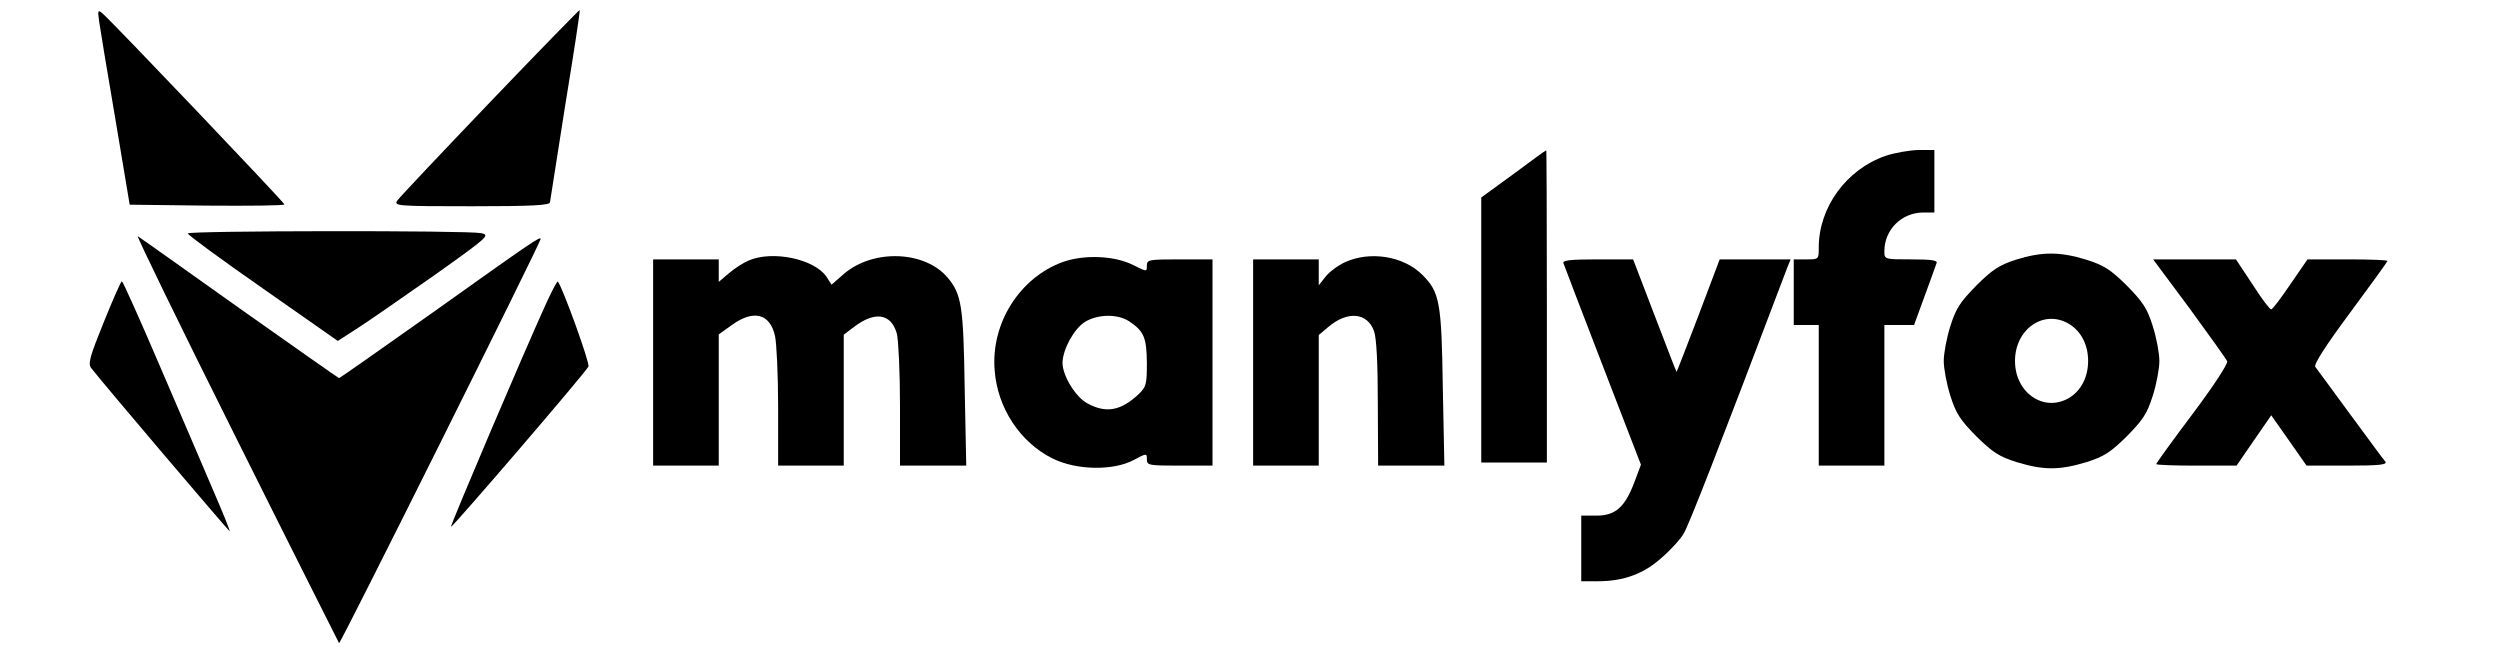
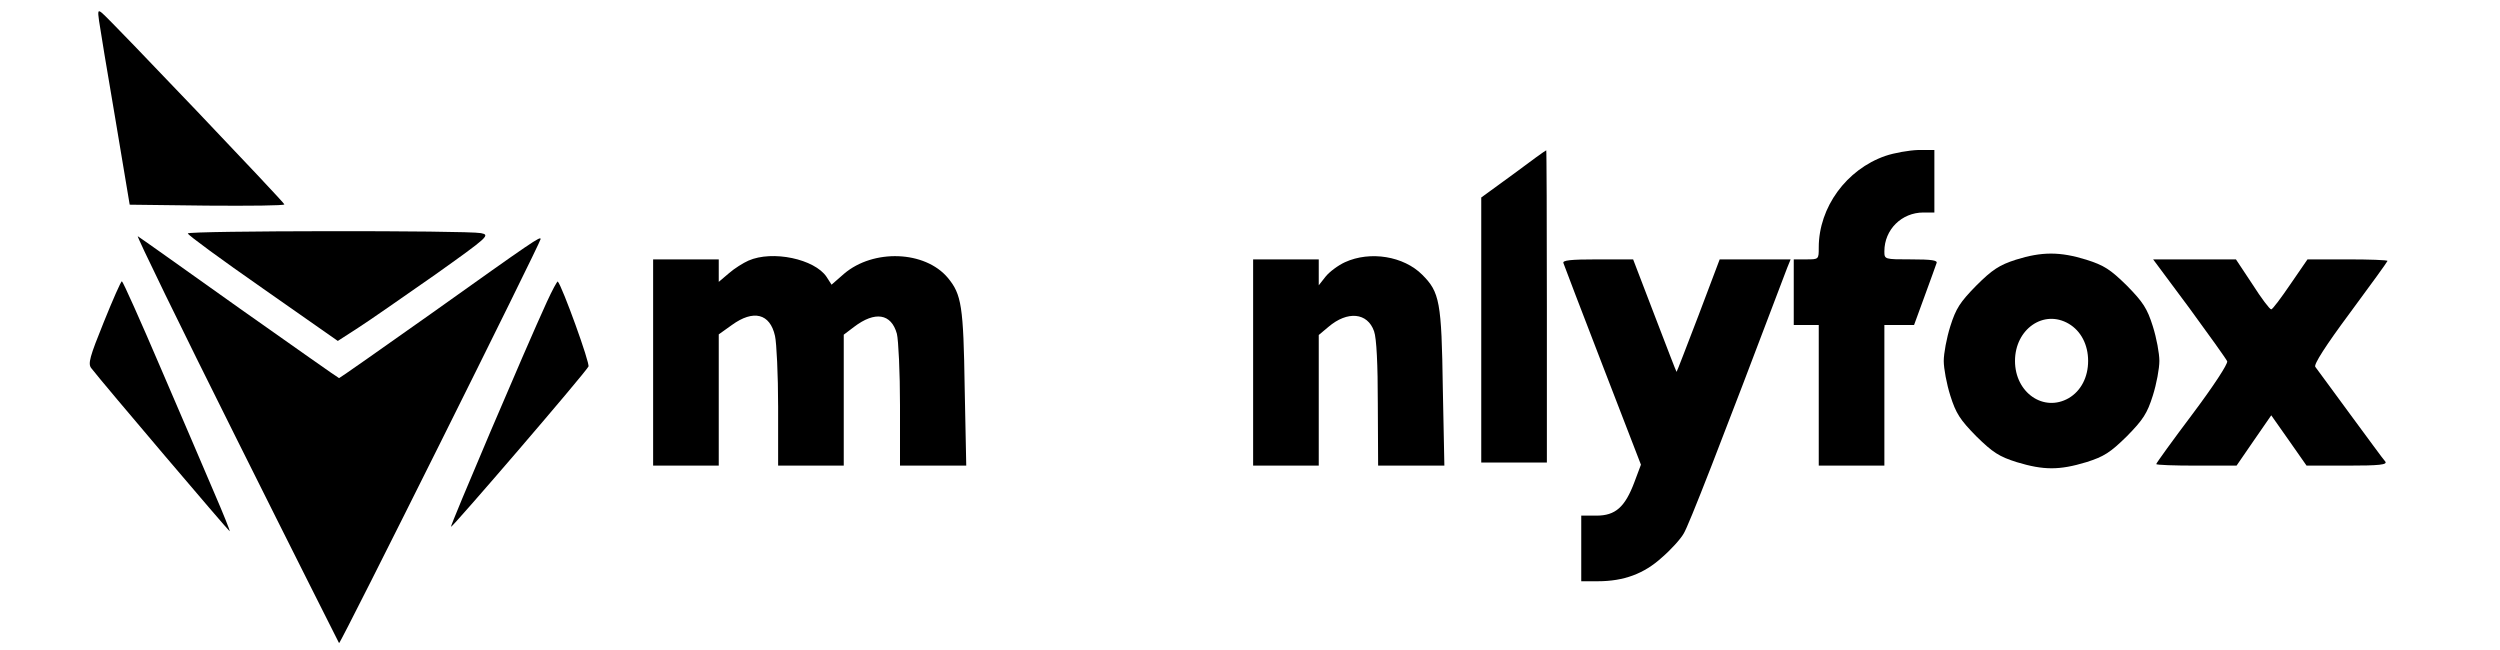
<svg xmlns="http://www.w3.org/2000/svg" width="800pt" height="208pt" viewBox="0 0 800 208" preserveAspectRatio="xMidYMid meet">
  <g transform="translate(0,208) scale(0.1,-0.1)" fill="#000000" stroke="none">
    <path d="M317 2013 c3 -21 26 -162 52 -313 l46 -275 248 -3 c136 -1 247 0 247 4 0 6 -555 589 -583 612 -13 11 -15 9 -10 -25z" />
-     <path d="M1569 1754 c-156 -163 -290 -305 -297 -315 -13 -18 -5 -19 237 -19 194 0 251 3 251 13 1 6 23 147 49 312 27 165 48 301 46 303 -1 1 -130 -131 -286 -294z" />
    <path d="M4843 1523 l-103 -75 0 -424 0 -424 105 0 105 0 0 500 c0 275 -1 500 -2 499 -2 0 -49 -34 -105 -76z" />
    <path d="M6033 1581 c-124 -43 -213 -164 -213 -293 0 -38 0 -38 -40 -38 l-40 0 0 -105 0 -105 40 0 40 0 0 -225 0 -225 105 0 105 0 0 225 0 225 48 0 47 0 34 93 c18 50 36 98 38 105 4 9 -16 12 -81 12 -86 0 -86 0 -86 26 0 69 55 124 125 124 l35 0 0 100 0 100 -52 0 c-29 -1 -76 -9 -105 -19z" />
    <path d="M601 1333 c0 -5 108 -84 240 -176 l240 -168 65 42 c36 23 146 100 245 169 173 123 178 128 148 134 -45 9 -939 8 -938 -1z" />
    <path d="M756 678 c179 -359 328 -654 329 -656 4 -4 645 1282 645 1293 0 10 -21 -4 -348 -237 -161 -114 -295 -208 -297 -208 -2 0 -145 101 -318 223 -173 123 -319 227 -326 231 -6 4 135 -286 315 -646z" />
    <path d="M6451 1249 c-53 -17 -76 -32 -127 -83 -52 -53 -65 -73 -83 -130 -12 -38 -21 -87 -21 -111 0 -24 9 -73 21 -111 18 -57 31 -77 83 -130 53 -52 73 -65 130 -83 86 -26 136 -26 222 0 57 18 77 31 130 83 52 53 65 73 83 130 12 38 21 87 21 111 0 24 -9 73 -21 111 -18 57 -31 77 -83 130 -53 52 -73 65 -130 83 -84 26 -142 26 -225 0z m169 -205 c39 -23 62 -67 62 -119 0 -52 -23 -96 -62 -119 -80 -46 -172 17 -172 119 0 102 92 166 172 119z" />
    <path d="M2395 1246 c-16 -7 -45 -25 -62 -40 l-33 -28 0 36 0 36 -105 0 -105 0 0 -330 0 -330 105 0 105 0 0 210 0 210 42 30 c69 50 122 37 138 -35 5 -22 10 -124 10 -227 l0 -188 105 0 105 0 0 209 0 210 33 25 c67 51 119 43 137 -22 5 -20 10 -124 10 -229 l0 -193 106 0 106 0 -5 248 c-4 263 -10 300 -54 353 -73 87 -238 93 -332 13 l-40 -35 -16 25 c-38 57 -173 86 -250 52z" />
-     <path d="M3402 1242 c-139 -50 -232 -197 -219 -348 9 -120 82 -230 185 -281 76 -38 194 -40 260 -5 41 22 42 22 42 2 0 -19 6 -20 105 -20 l105 0 0 330 0 330 -105 0 c-99 0 -105 -1 -105 -20 0 -20 0 -20 -42 1 -60 31 -157 35 -226 11z m211 -190 c48 -32 56 -52 57 -133 0 -69 -2 -77 -27 -101 -57 -53 -104 -61 -163 -29 -38 20 -80 89 -80 130 1 44 37 109 72 131 41 25 104 26 141 2z" />
    <path d="M4304 1241 c-22 -10 -50 -31 -62 -46 l-22 -28 0 42 0 41 -105 0 -105 0 0 -330 0 -330 105 0 105 0 0 209 0 209 31 26 c61 52 125 46 146 -14 8 -22 12 -107 12 -232 l1 -198 106 0 106 0 -5 248 c-4 277 -10 307 -66 363 -59 59 -166 77 -247 40z" />
    <path d="M5003 1238 c2 -7 59 -155 126 -329 l122 -316 -21 -56 c-30 -80 -61 -107 -121 -107 l-49 0 0 -105 0 -105 53 0 c83 0 148 24 205 76 28 24 60 59 70 77 16 26 111 269 331 850 l11 27 -114 0 -113 0 -68 -180 c-38 -99 -69 -180 -70 -180 -1 0 -32 81 -70 180 l-69 180 -114 0 c-87 0 -113 -3 -109 -12z" />
    <path d="M7006 1094 c63 -86 118 -163 121 -170 3 -8 -45 -81 -111 -169 -64 -85 -116 -157 -116 -160 0 -3 58 -5 128 -5 l129 0 55 80 56 81 57 -81 56 -80 131 0 c103 0 128 3 121 13 -6 6 -56 75 -113 152 -56 77 -107 145 -111 151 -6 7 33 68 111 173 66 89 120 164 120 166 0 3 -58 5 -128 5 l-128 0 -55 -80 c-30 -44 -57 -80 -61 -80 -5 0 -32 36 -60 80 l-53 80 -133 0 -132 0 116 -156z" />
    <path d="M332 1049 c-45 -111 -51 -133 -40 -147 36 -47 440 -522 443 -522 2 0 -20 55 -49 122 -29 68 -106 248 -172 401 -65 152 -121 277 -124 277 -3 0 -29 -59 -58 -131z" />
    <path d="M1750 1114 c-69 -150 -310 -717 -307 -720 3 -4 426 488 440 513 6 9 -84 257 -98 272 -2 2 -18 -28 -35 -65z" />
  </g>
</svg>